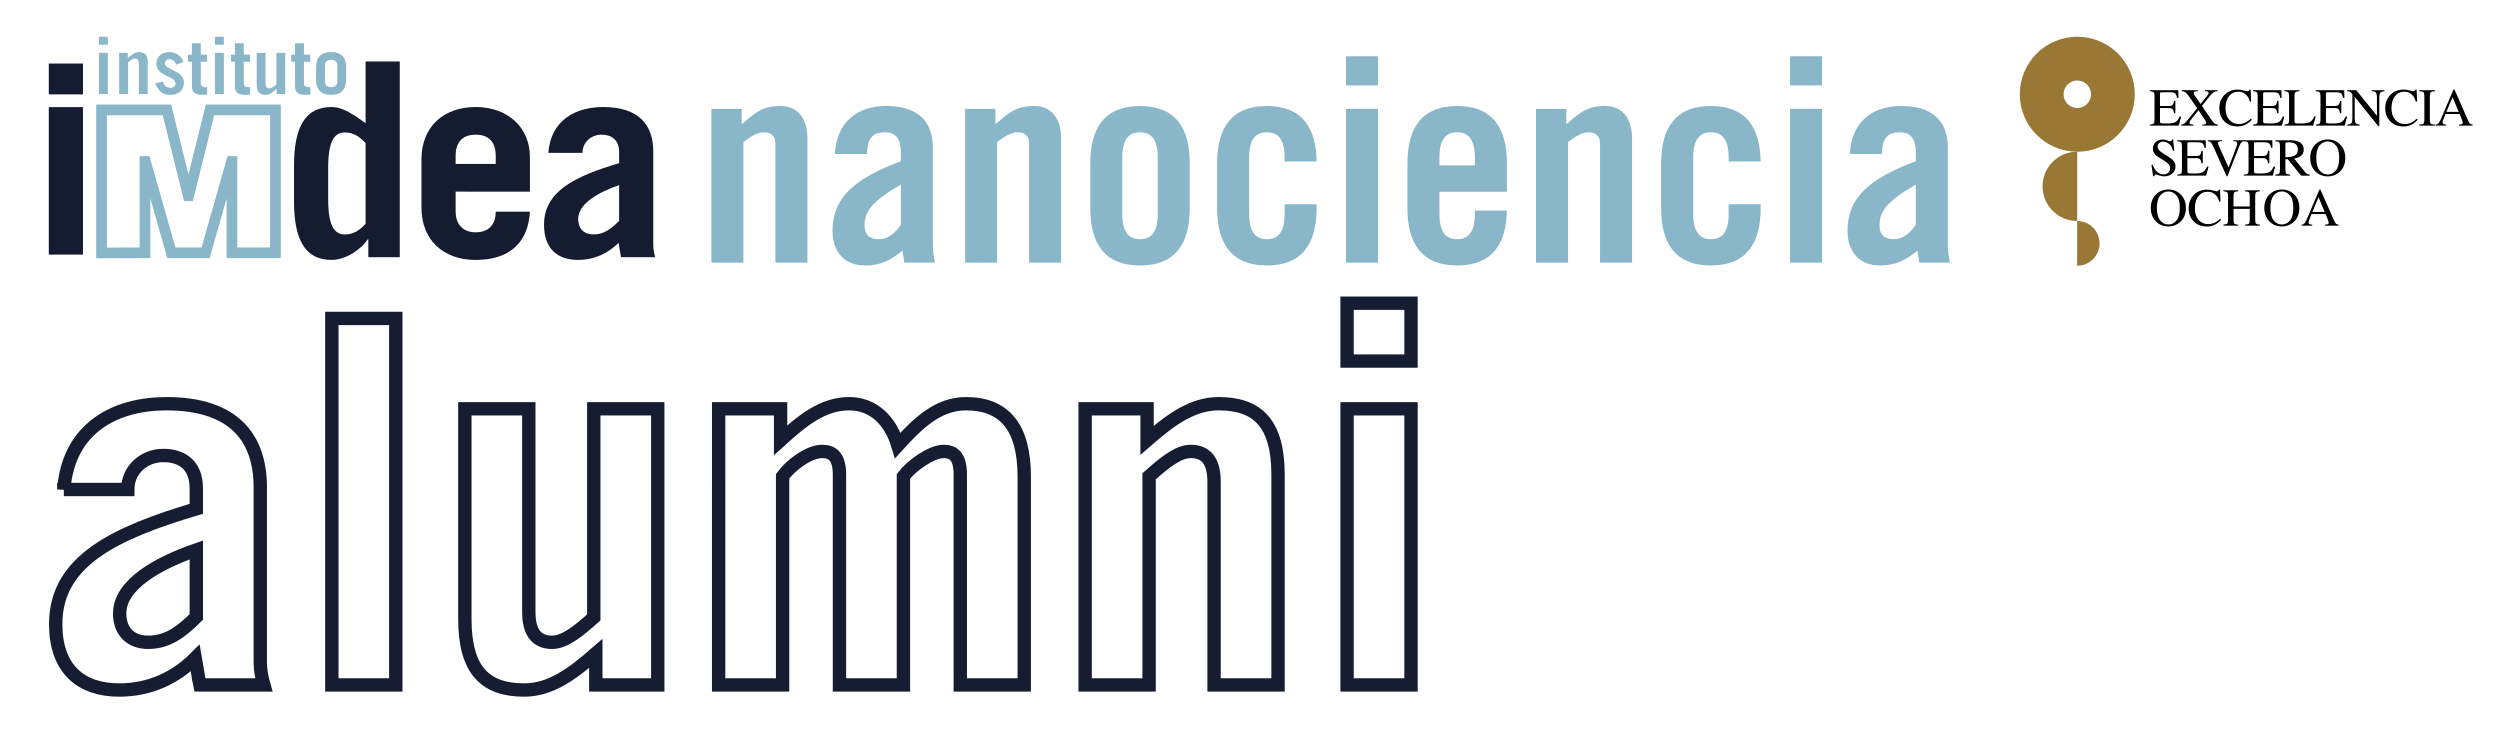
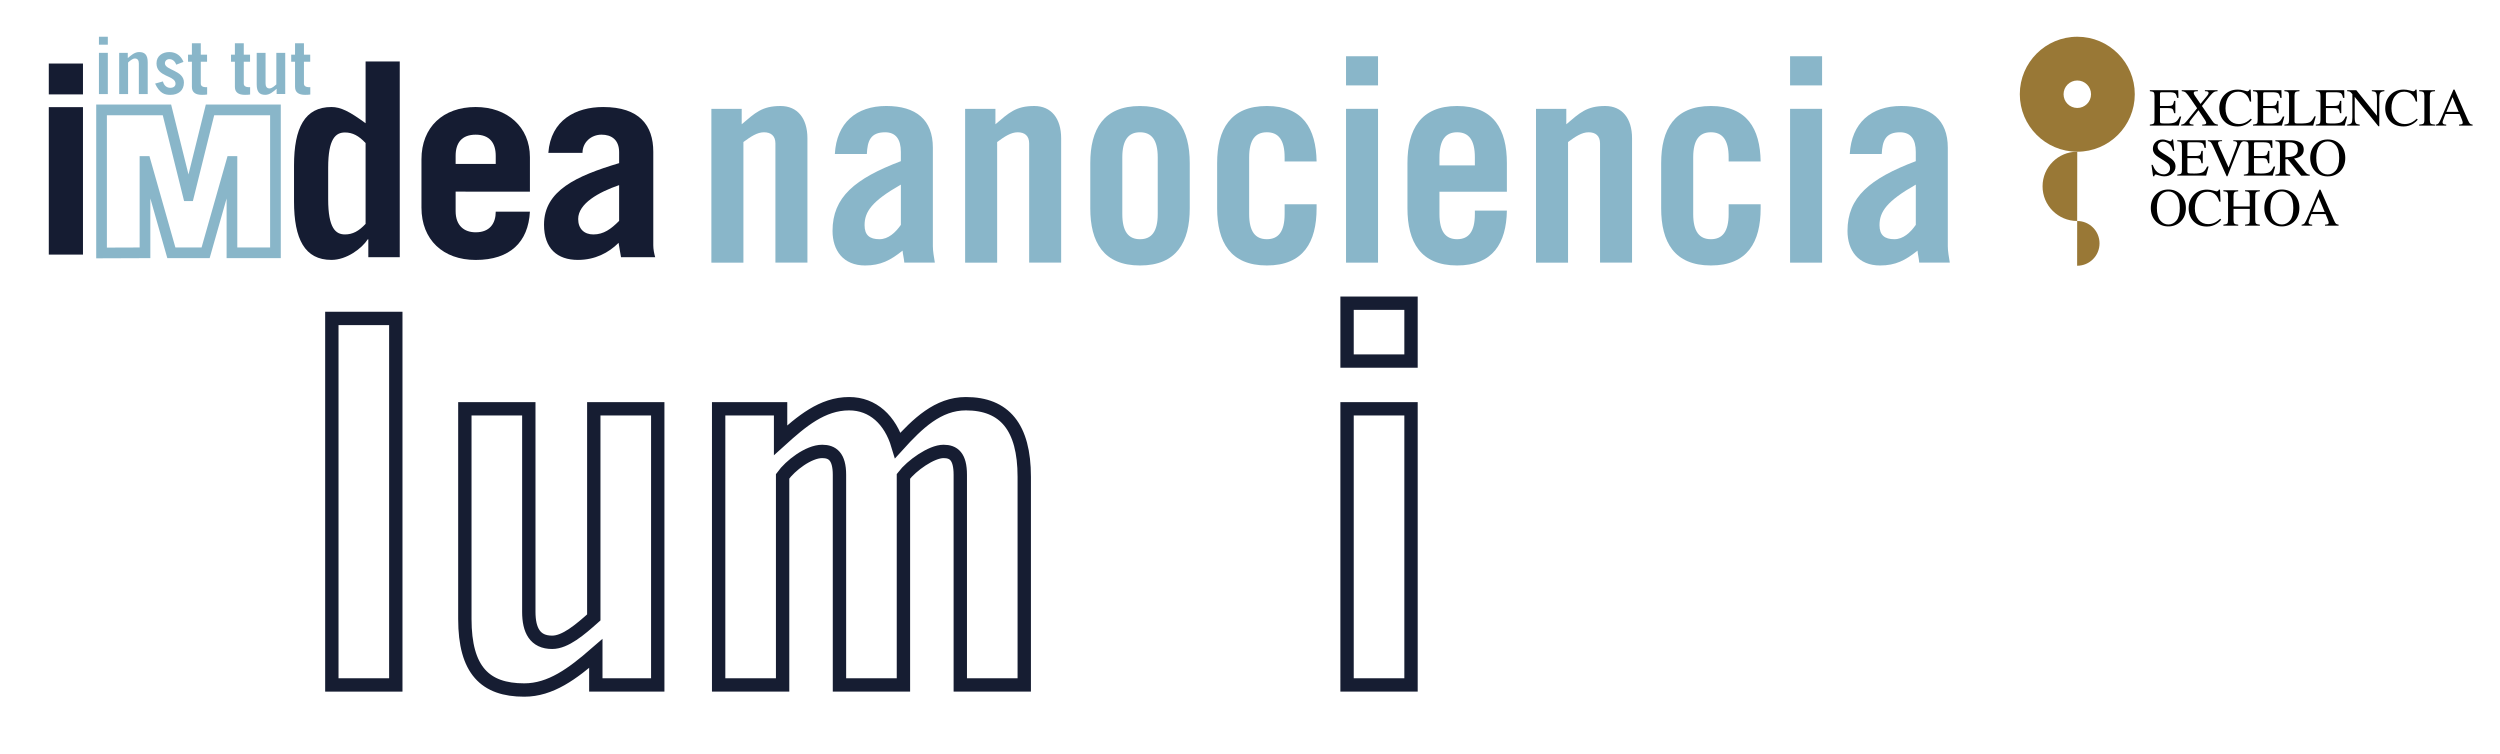
<svg xmlns="http://www.w3.org/2000/svg" version="1.1" id="Layer_1" x="0px" y="0px" width="187.113px" height="56.408px" viewBox="0 0 187.113 56.408" enable-background="new 0 0 187.113 56.408" xml:space="preserve">
  <g>
-     <path fill="none" stroke="#161D32" stroke-miterlimit="10" d="M4.777,36.637c0.342-4.597,3.837-6.421,7.675-6.421   c5.091,0,7.029,2.583,7.029,6.269v13.108c0,0.57,0.114,1.14,0.266,1.672H14.96c-0.114-0.532-0.19-1.178-0.342-2.014   c-1.406,1.406-3.305,2.394-5.699,2.394c-2.888,0-4.75-1.596-4.75-4.939c0-4.787,4.559-6.839,10.524-8.625v-1.52   c0-1.786-1.102-2.47-2.47-2.47c-1.444,0-2.66,1.064-2.66,2.545H4.777z M14.694,41.158c-2.85,0.988-5.737,2.583-5.737,4.749   c0,1.368,0.836,2.166,2.128,2.166c1.444,0,2.47-0.76,3.609-1.9V41.158z" />
    <path fill="none" stroke="#161D32" stroke-miterlimit="10" d="M24.837,23.833h4.787v27.432h-4.787V23.833z" />
    <path fill="none" stroke="#161D32" stroke-miterlimit="10" d="M49.229,30.596v20.669h-4.635v-2.355   c-1.748,1.52-3.382,2.735-5.357,2.735c-2.926,0-4.445-1.482-4.445-5.319V30.596h4.787v15.198c0,1.368,0.456,2.28,1.748,2.28   c0.987,0,2.09-0.95,3.115-1.862V30.596H49.229z" />
    <path fill="none" stroke="#161D32" stroke-miterlimit="10" d="M53.787,30.596h4.636v2.355c1.558-1.406,3.115-2.735,5.129-2.735   c1.786,0,3.078,1.216,3.647,3.115c1.482-1.633,3.002-3.115,5.092-3.115c2.888,0,4.369,1.748,4.369,5.471v15.578h-4.787V35.535   c0-1.368-0.494-1.748-1.254-1.748c-0.912,0-2.394,1.064-3.002,1.862v15.616H62.83V35.535c0-1.368-0.532-1.748-1.292-1.748   c-1.025,0-2.394,1.064-2.963,1.862v15.616h-4.788V30.596z" />
-     <path fill="none" stroke="#161D32" stroke-miterlimit="10" d="M81.217,51.265V30.596h4.636v2.355   c1.748-1.52,3.382-2.735,5.357-2.735c2.925,0,4.445,1.482,4.445,5.319v15.729h-4.787V36.067c0-1.368-0.456-2.28-1.748-2.28   c-0.988,0-2.09,0.95-3.115,1.862v15.616H81.217z" />
    <path fill="none" stroke="#161D32" stroke-miterlimit="10" d="M100.821,27.024v-4.332h4.787v4.332H100.821z M105.608,30.596v20.669   h-4.787V30.596H105.608z" />
  </g>
  <g>
    <path fill-rule="evenodd" clip-rule="evenodd" fill="#151C32" d="M29.92,19.252V4.599h-2.557v4.625   c-1.217-0.892-1.866-1.214-2.557-1.214c-1.987,0-2.8,1.542-2.8,4.381v2.68c0,2.84,0.813,4.382,2.8,4.382   c1.136,0,2.273-0.851,2.719-1.542h0.042v1.341H29.92z M27.363,16.755c-0.507,0.547-0.973,0.791-1.542,0.791   c-0.69,0-1.259-0.447-1.259-2.637v-2.355c0-2.191,0.568-2.639,1.259-2.639c0.569,0,1.035,0.248,1.542,0.792V16.755z" />
    <path fill-rule="evenodd" clip-rule="evenodd" fill="#151C32" d="M34.102,12.272v-0.609c0-0.976,0.466-1.583,1.501-1.583   c1.035,0,1.5,0.608,1.5,1.583v0.609H34.102z M39.662,14.341v-2.578c0-2.252-1.684-3.753-4.059-3.753   c-2.435,0-4.059,1.501-4.059,3.916v3.613c0,2.414,1.624,3.917,4.059,3.917c2.576,0,3.937-1.342,4.059-3.613h-2.559   c0,0.853-0.425,1.544-1.5,1.544c-0.853,0-1.501-0.489-1.501-1.584v-1.46H39.662z" />
    <path fill-rule="evenodd" clip-rule="evenodd" fill="#151C32" d="M46.339,16.532c-0.609,0.61-1.157,1.015-1.929,1.015   c-0.69,0-1.136-0.425-1.136-1.157c0-1.157,1.54-2.009,3.064-2.535V16.532z M43.598,11.439c0-0.792,0.65-1.36,1.423-1.36   c0.729,0,1.318,0.366,1.318,1.32v0.811c-3.188,0.955-5.622,2.049-5.622,4.607c0,1.785,0.994,2.636,2.536,2.636   c1.279,0,2.294-0.527,3.046-1.278c0.081,0.447,0.12,0.792,0.182,1.077h2.557c-0.081-0.286-0.143-0.59-0.143-0.894v-7.001   c0-1.968-1.033-3.347-3.752-3.347c-2.052,0-3.919,0.974-4.103,3.429H43.598z" />
    <polygon fill="none" points="10.852,18.921 10.852,12.087 10.883,12.087 12.825,18.921 15.389,18.921 17.331,12.087 17.36,12.087    17.36,18.921 20.616,18.921 20.616,8.225 15.718,8.225 14.123,14.651 14.091,14.651 12.495,8.225 7.6,8.225 7.6,18.933  " />
    <polygon fill="none" stroke="#89B6C9" stroke-width="0.8" stroke-miterlimit="3.864" points="10.852,18.921 10.852,12.087    10.883,12.087 12.825,18.921 15.389,18.921 17.331,12.087 17.36,12.087 17.36,18.921 20.616,18.921 20.616,8.225 15.718,8.225    14.123,14.651 14.091,14.651 12.495,8.225 7.6,8.225 7.6,18.933  " />
    <path fill="#89B6C9" d="M8.07,2.75H7.405v0.595H8.07V2.75z M7.405,7.042H8.07V3.955H7.405V7.042z" />
    <path fill="#89B6C9" d="M9.586,4.679c0.116-0.104,0.325-0.302,0.507-0.302c0.225,0,0.299,0.166,0.299,0.379v2.286h0.664V4.674   c0-0.571-0.22-0.778-0.644-0.778c-0.337,0-0.617,0.252-0.848,0.454V3.955H8.92v3.087h0.666V4.679z" />
    <path fill="#89B6C9" d="M12.676,3.896c-0.505,0-0.963,0.277-0.963,0.848c0,0.51,0.339,0.731,0.692,0.902l0.262,0.121   c0.204,0.097,0.47,0.23,0.47,0.496c0,0.197-0.155,0.309-0.386,0.309c-0.297,0-0.486-0.193-0.557-0.477l-0.586,0.161   c0.345,0.744,0.722,0.844,1.143,0.844c0.595,0,1.015-0.321,1.015-0.925c0-0.92-1.424-0.914-1.424-1.437   c0-0.18,0.144-0.314,0.328-0.314c0.228,0,0.418,0.141,0.521,0.417l0.541-0.207C13.554,4.187,13.193,3.896,12.676,3.896" />
    <path fill="#89B6C9" d="M14.363,6.505c0,0.424,0.287,0.594,0.756,0.594c0.129,0,0.257-0.006,0.384-0.025V6.523l-0.114,0.002   c-0.201,0-0.36-0.078-0.36-0.262V4.621h0.468V4.094h-0.468V3.237h-0.666v0.857h-0.29v0.527h0.29V6.505z" />
-     <path fill="#89B6C9" d="M16.753,2.75h-0.667v0.595h0.667V2.75z M16.087,7.042h0.667V3.955h-0.667V7.042z" />
    <path fill="#89B6C9" d="M17.581,6.505c0,0.424,0.287,0.594,0.756,0.594c0.127,0,0.256-0.006,0.383-0.025V6.523l-0.112,0.002   c-0.201,0-0.362-0.078-0.362-0.262V4.621h0.469V4.094h-0.469V3.237h-0.665v0.857H17.29v0.527h0.291V6.505z" />
    <path fill="#89B6C9" d="M20.682,6.318c-0.116,0.101-0.326,0.3-0.507,0.3c-0.225,0-0.299-0.166-0.299-0.379V3.955h-0.663V6.32   c0,0.571,0.22,0.779,0.643,0.779c0.337,0,0.617-0.254,0.849-0.456v0.395h0.643V3.955h-0.666V6.318z" />
    <path fill="#89B6C9" d="M22.083,6.505c0,0.424,0.29,0.594,0.756,0.594c0.13,0,0.257-0.006,0.385-0.025V6.523l-0.113,0.002   c-0.202,0-0.362-0.078-0.362-0.262V4.621h0.469V4.094h-0.469V3.237h-0.667v0.857h-0.288v0.527h0.288V6.505z" />
-     <path fill="#89B6C9" d="M24.782,4.469c0.268,0,0.462,0.137,0.462,0.402v1.253c0,0.267-0.194,0.401-0.462,0.401   c-0.265,0-0.459-0.135-0.459-0.401V4.871C24.323,4.606,24.518,4.469,24.782,4.469 M24.782,7.099c0.715,0,1.127-0.345,1.127-1.162   V5.058c0-0.814-0.412-1.161-1.127-1.161c-0.71,0-1.126,0.347-1.126,1.161v0.879C23.656,6.754,24.072,7.099,24.782,7.099" />
    <path fill="#89B6C9" d="M55.641,19.658v-9.029c0.555-0.406,1.028-0.728,1.539-0.728c0.514,0,0.856,0.257,0.856,0.835v8.921h2.396   V10.35c0-1.498-0.749-2.416-2.011-2.416c-1.392,0-1.903,0.514-2.908,1.367V8.146h-2.27v11.512H55.641z" />
    <path fill-rule="evenodd" clip-rule="evenodd" fill="#89B6C9" d="M67.425,16.831c-0.406,0.579-0.941,1.073-1.604,1.073   c-0.728,0-1.112-0.301-1.112-1.049c0-1.006,0.535-1.797,2.717-3.038V16.831z M64.88,11.527c0.042-0.985,0.276-1.626,1.369-1.626   c0.79,0,1.176,0.515,1.176,1.476v0.686c-3.442,1.304-5.114,2.694-5.114,5.219c0,1.476,0.814,2.588,2.439,2.588   c1.155,0,1.903-0.386,2.803-1.113c0.021,0.279,0.106,0.579,0.13,0.9h2.287c-0.063-0.385-0.149-0.858-0.149-1.22v-7.381   c0-2.096-1.262-3.123-3.485-3.123c-2.248,0-3.724,1.262-3.851,3.593H64.88z" />
    <path fill="#89B6C9" d="M74.632,19.658v-9.029c0.554-0.406,1.027-0.728,1.54-0.728s0.856,0.257,0.856,0.835v8.921h2.394V10.35   c0-1.498-0.748-2.416-2.01-2.416c-1.39,0-1.904,0.514-2.909,1.367V8.146h-2.268v11.512H74.632z" />
    <path fill-rule="evenodd" clip-rule="evenodd" fill="#8AB7CA" d="M81.602,15.592c0,2.523,0.982,4.278,3.724,4.278   c2.737,0,3.721-1.755,3.721-4.278v-3.38c0-2.524-0.983-4.277-3.721-4.277c-2.741,0-3.724,1.753-3.724,4.277V15.592z M86.651,16.02   c0,1.326-0.472,1.884-1.326,1.884c-0.857,0-1.326-0.558-1.326-1.884v-4.236c0-1.327,0.469-1.883,1.326-1.883   c0.854,0,1.326,0.556,1.326,1.883V16.02z" />
    <path fill="#89B6C9" d="M98.541,12.083c-0.042-2.46-1.024-4.149-3.722-4.149c-2.736,0-3.722,1.753-3.722,4.277v3.38   c0,2.523,0.985,4.278,3.722,4.278c2.739,0,3.722-1.755,3.722-4.278v-0.301h-2.393v0.729c0,1.326-0.473,1.884-1.329,1.884   s-1.326-0.558-1.326-1.884v-4.236c0-1.327,0.47-1.883,1.326-1.883s1.329,0.556,1.329,1.883v0.3H98.541z" />
    <path fill-rule="evenodd" clip-rule="evenodd" fill="#89B6C9" d="M103.139,4.21h-2.395v2.182h2.395V4.21z M103.139,8.146h-2.395   v11.512h2.395V8.146z" />
    <path fill-rule="evenodd" clip-rule="evenodd" fill="#89B6C9" d="M112.783,12.211c0-2.524-0.982-4.277-3.724-4.277   c-2.735,0-3.718,1.753-3.718,4.277v3.38c0,2.523,0.982,4.278,3.718,4.278c2.676,0,3.682-1.669,3.724-4.106h-2.396v0.256   c0,1.326-0.471,1.884-1.328,1.884c-0.854,0-1.323-0.558-1.323-1.884v-1.667h5.047V12.211z M107.736,12.381v-0.598   c0-1.327,0.47-1.883,1.323-1.883c0.857,0,1.328,0.556,1.328,1.883v0.598H107.736z" />
    <path fill="#89B6C9" d="M117.361,19.658v-9.029c0.555-0.406,1.025-0.728,1.539-0.728c0.513,0,0.855,0.257,0.855,0.835v8.921h2.396   V10.35c0-1.498-0.748-2.416-2.011-2.416c-1.391,0-1.904,0.514-2.91,1.367V8.146h-2.268v11.512H117.361z" />
    <path fill="#89B6C9" d="M131.776,12.083c-0.041-2.46-1.026-4.149-3.723-4.149c-2.741,0-3.723,1.753-3.723,4.277v3.38   c0,2.523,0.981,4.278,3.723,4.278c2.737,0,3.723-1.755,3.723-4.278v-0.301h-2.395v0.729c0,1.326-0.475,1.884-1.328,1.884   c-0.854,0-1.325-0.558-1.325-1.884v-4.236c0-1.327,0.471-1.883,1.325-1.883c0.854,0,1.328,0.556,1.328,1.883v0.3H131.776z" />
    <path fill-rule="evenodd" clip-rule="evenodd" fill="#89B6C9" d="M136.374,4.21h-2.396v2.182h2.396V4.21z M136.374,8.146h-2.396   v11.512h2.396V8.146z" />
    <path fill-rule="evenodd" clip-rule="evenodd" fill="#89B6C9" d="M143.388,16.831c-0.405,0.579-0.941,1.073-1.604,1.073   c-0.726,0-1.112-0.301-1.112-1.049c0-1.006,0.536-1.797,2.717-3.038V16.831z M140.84,11.527c0.045-0.985,0.28-1.626,1.371-1.626   c0.791,0,1.177,0.515,1.177,1.476v0.686c-3.444,1.304-5.112,2.694-5.112,5.219c0,1.476,0.813,2.588,2.439,2.588   c1.154,0,1.904-0.386,2.802-1.113c0.019,0.279,0.106,0.579,0.127,0.9h2.29c-0.064-0.385-0.15-0.858-0.15-1.22v-7.381   c0-2.096-1.261-3.123-3.489-3.123c-2.244,0-3.72,1.262-3.849,3.593H140.84z" />
    <path fill-rule="evenodd" clip-rule="evenodd" fill="#151C32" d="M6.21,4.754H3.652v2.312H6.21V4.754z M3.652,19.056H6.21V8.017   H3.652V19.056z" />
  </g>
  <g>
    <g>
      <g>
-         <path fill="#997836" d="M155.466,16.54c0.926,0,1.675,0.751,1.674,1.676c0,0.926-0.751,1.675-1.677,1.674L155.466,16.54z" />
+         <path fill="#997836" d="M155.466,16.54c0.926,0,1.675,0.751,1.674,1.676c0,0.926-0.751,1.675-1.677,1.674L155.466,16.54" />
        <path fill="#997836" d="M155.466,16.54c-1.432-0.002-2.591-1.163-2.59-2.596c0.001-1.432,1.162-2.591,2.596-2.59L155.466,16.54z" />
      </g>
      <path fill="#997836" d="M151.173,7.048c0.002-2.375,1.931-4.3,4.307-4.298s4.301,1.931,4.298,4.307    c-0.002,2.376-1.931,4.3-4.306,4.298C153.095,11.352,151.171,9.424,151.173,7.048z M155.475,8.081c0.567,0,1.029-0.46,1.029-1.027    c0.001-0.568-0.46-1.029-1.027-1.029c-0.568,0-1.029,0.459-1.029,1.027C154.446,7.619,154.906,8.08,155.475,8.081z" />
    </g>
    <g>
      <path d="M160.905,9.327c0.146-0.015,0.242-0.042,0.286-0.079s0.064-0.13,0.064-0.281V7.186c0-0.142-0.021-0.235-0.063-0.279    c-0.044-0.044-0.14-0.07-0.287-0.081V6.751h2.127l0.015,0.573h-0.104c-0.033-0.176-0.084-0.291-0.151-0.342    c-0.068-0.052-0.22-0.078-0.454-0.078h-0.545c-0.059,0-0.096,0.01-0.108,0.028c-0.015,0.02-0.021,0.055-0.021,0.107v0.893h0.616    c0.172,0,0.281-0.025,0.327-0.076c0.048-0.051,0.084-0.153,0.114-0.307h0.094v0.924h-0.094c-0.031-0.155-0.068-0.257-0.115-0.308    c-0.047-0.05-0.155-0.075-0.326-0.075h-0.616v0.991c0,0.08,0.024,0.127,0.074,0.141c0.05,0.014,0.201,0.021,0.452,0.021    c0.271,0,0.472-0.029,0.602-0.089c0.129-0.059,0.244-0.203,0.348-0.431h0.112l-0.183,0.677h-2.164V9.327z" />
      <path d="M163.252,9.327c0.105-0.012,0.188-0.04,0.243-0.085c0.056-0.045,0.165-0.17,0.332-0.375l0.617-0.765l-0.438-0.643    c-0.19-0.28-0.325-0.454-0.402-0.522s-0.182-0.106-0.311-0.11V6.751h1.206v0.075c-0.116,0.003-0.193,0.011-0.228,0.023    c-0.053,0.017-0.08,0.054-0.08,0.111c0,0.036,0.014,0.08,0.039,0.13c0.013,0.025,0.03,0.056,0.056,0.089l0.412,0.599l0.449-0.547    c0.065-0.08,0.111-0.143,0.134-0.191c0.014-0.029,0.021-0.055,0.021-0.078c0-0.059-0.029-0.098-0.086-0.117    c-0.035-0.012-0.098-0.019-0.19-0.019V6.751h0.948v0.075c-0.107,0.002-0.189,0.019-0.248,0.05    c-0.093,0.051-0.208,0.161-0.345,0.33l-0.578,0.726l0.759,1.098c0.081,0.119,0.147,0.194,0.202,0.226    c0.054,0.032,0.134,0.056,0.237,0.071v0.074h-1.177V9.327c0.113-0.003,0.191-0.013,0.235-0.03c0.045-0.017,0.067-0.05,0.067-0.099    c0-0.042-0.029-0.112-0.089-0.209c-0.06-0.097-0.223-0.343-0.492-0.737l-0.471,0.59c-0.067,0.087-0.116,0.15-0.144,0.191    c-0.043,0.064-0.064,0.111-0.064,0.142c0,0.057,0.035,0.097,0.103,0.121c0.04,0.014,0.108,0.024,0.204,0.031v0.074h-0.923V9.327z" />
      <path d="M167.934,6.769c0.152,0.044,0.237,0.065,0.255,0.065c0.039,0,0.074-0.011,0.108-0.032    c0.033-0.021,0.058-0.053,0.071-0.097h0.083l0.037,0.899h-0.092c-0.053-0.179-0.123-0.322-0.209-0.432    c-0.164-0.207-0.386-0.31-0.663-0.31c-0.279,0-0.509,0.111-0.688,0.333c-0.178,0.222-0.267,0.527-0.267,0.915    c0,0.357,0.094,0.642,0.28,0.855c0.188,0.213,0.424,0.32,0.712,0.32c0.207,0,0.397-0.05,0.572-0.149    c0.1-0.056,0.21-0.141,0.33-0.254l0.075,0.074c-0.09,0.112-0.199,0.21-0.331,0.295c-0.224,0.143-0.468,0.215-0.729,0.215    c-0.43,0-0.771-0.137-1.024-0.412c-0.232-0.254-0.35-0.572-0.35-0.952c0-0.39,0.123-0.717,0.369-0.981    c0.26-0.278,0.598-0.416,1.014-0.416C167.632,6.705,167.78,6.726,167.934,6.769z" />
      <path d="M168.625,9.327c0.147-0.015,0.243-0.042,0.286-0.079c0.044-0.037,0.065-0.13,0.065-0.281V7.186    c0-0.142-0.021-0.235-0.063-0.279c-0.043-0.044-0.14-0.07-0.288-0.081V6.751h2.127l0.015,0.573h-0.102    c-0.034-0.176-0.085-0.291-0.153-0.342c-0.067-0.052-0.219-0.078-0.454-0.078h-0.544c-0.06,0-0.096,0.01-0.108,0.028    c-0.015,0.02-0.021,0.055-0.021,0.107v0.893h0.618c0.17,0,0.279-0.025,0.326-0.076c0.047-0.051,0.085-0.153,0.113-0.307h0.094    v0.924h-0.094c-0.029-0.155-0.068-0.257-0.115-0.308c-0.047-0.05-0.155-0.075-0.324-0.075h-0.618v0.991    c0,0.08,0.024,0.127,0.075,0.141c0.051,0.014,0.201,0.021,0.452,0.021c0.271,0,0.472-0.029,0.601-0.089    c0.13-0.059,0.246-0.203,0.349-0.431h0.111l-0.183,0.677h-2.164V9.327z" />
      <path d="M170.975,9.327c0.147-0.015,0.243-0.042,0.286-0.079c0.044-0.037,0.065-0.13,0.065-0.281V7.186    c0-0.142-0.021-0.235-0.063-0.279c-0.044-0.044-0.14-0.07-0.289-0.081V6.751h1.131v0.075c-0.147,0.007-0.245,0.031-0.297,0.071    c-0.05,0.041-0.074,0.127-0.074,0.261v1.924c0,0.044,0.007,0.079,0.021,0.104c0.016,0.025,0.048,0.042,0.099,0.048    c0.031,0.004,0.063,0.007,0.095,0.008c0.034,0.001,0.097,0.001,0.188,0.001c0.355,0,0.598-0.029,0.723-0.088    c0.124-0.059,0.246-0.208,0.363-0.449h0.102l-0.195,0.694h-2.155V9.327z" />
      <path d="M173.325,9.327c0.147-0.015,0.243-0.042,0.286-0.079c0.044-0.037,0.065-0.13,0.065-0.281V7.186    c0-0.142-0.021-0.235-0.063-0.279c-0.044-0.044-0.14-0.07-0.288-0.081V6.751h2.128l0.013,0.573h-0.102    c-0.034-0.176-0.085-0.291-0.152-0.342c-0.068-0.052-0.219-0.078-0.454-0.078h-0.545c-0.059,0-0.095,0.01-0.108,0.028    c-0.014,0.02-0.021,0.055-0.021,0.107v0.893h0.618c0.17,0,0.278-0.025,0.326-0.076c0.047-0.051,0.084-0.153,0.113-0.307h0.094    v0.924h-0.094c-0.03-0.155-0.068-0.257-0.115-0.308c-0.047-0.05-0.155-0.075-0.324-0.075h-0.618v0.991    c0,0.08,0.024,0.127,0.074,0.141c0.052,0.014,0.201,0.021,0.453,0.021c0.271,0,0.471-0.029,0.601-0.089    c0.129-0.059,0.245-0.203,0.348-0.431h0.112l-0.183,0.677h-2.164V9.327z" />
      <path d="M175.675,9.327c0.165-0.017,0.272-0.055,0.318-0.112c0.047-0.059,0.07-0.193,0.07-0.404V7.046l-0.054-0.064    c-0.06-0.069-0.109-0.112-0.15-0.127c-0.041-0.017-0.102-0.026-0.185-0.028V6.751h0.684l1.545,1.916V7.336    c0-0.219-0.031-0.361-0.097-0.428c-0.044-0.042-0.139-0.07-0.286-0.083V6.751h0.94v0.075c-0.151,0.015-0.254,0.052-0.305,0.111    c-0.051,0.059-0.076,0.193-0.076,0.403v2.108h-0.068l-1.771-2.196v1.559c0,0.218,0.031,0.361,0.096,0.428    c0.042,0.042,0.136,0.072,0.279,0.088v0.074h-0.94V9.327z" />
      <path d="M180.353,6.769c0.153,0.044,0.239,0.065,0.256,0.065c0.039,0,0.075-0.011,0.109-0.032c0.034-0.021,0.058-0.053,0.07-0.097    h0.084l0.037,0.899h-0.092c-0.054-0.179-0.124-0.322-0.21-0.432c-0.164-0.207-0.385-0.31-0.662-0.31    c-0.281,0-0.509,0.111-0.688,0.333c-0.179,0.222-0.268,0.527-0.268,0.915c0,0.357,0.095,0.642,0.28,0.855    c0.188,0.213,0.425,0.32,0.712,0.32c0.207,0,0.398-0.05,0.572-0.149c0.101-0.056,0.21-0.141,0.331-0.254l0.074,0.074    c-0.089,0.112-0.199,0.21-0.331,0.295c-0.223,0.143-0.467,0.215-0.729,0.215c-0.431,0-0.772-0.137-1.025-0.412    c-0.232-0.254-0.35-0.572-0.35-0.952c0-0.39,0.123-0.717,0.37-0.981c0.259-0.278,0.597-0.416,1.012-0.416    C180.052,6.705,180.201,6.726,180.353,6.769z" />
      <path d="M181.064,9.327c0.163-0.012,0.27-0.036,0.317-0.073s0.072-0.133,0.072-0.287V7.186c0-0.148-0.024-0.242-0.072-0.285    s-0.154-0.067-0.317-0.075V6.751h1.186v0.075c-0.162,0.007-0.269,0.032-0.316,0.075c-0.049,0.042-0.073,0.137-0.073,0.285v1.781    c0,0.154,0.024,0.25,0.073,0.287c0.048,0.037,0.154,0.061,0.316,0.073v0.074h-1.186V9.327z" />
      <path d="M182.297,9.401V9.327c0.103-0.012,0.181-0.05,0.231-0.117c0.052-0.066,0.141-0.246,0.265-0.541l0.836-1.964h0.079    l0.997,2.27c0.066,0.15,0.12,0.244,0.159,0.279c0.04,0.036,0.106,0.06,0.2,0.073v0.074h-1.018V9.327    c0.116-0.011,0.192-0.023,0.227-0.038c0.033-0.015,0.051-0.052,0.051-0.11c0-0.02-0.007-0.054-0.021-0.104    c-0.013-0.049-0.03-0.101-0.054-0.155l-0.16-0.386h-1.057c-0.104,0.262-0.165,0.422-0.186,0.48s-0.03,0.104-0.03,0.137    c0,0.067,0.027,0.114,0.082,0.14c0.033,0.016,0.098,0.028,0.191,0.036v0.074H182.297z M184.021,8.372l-0.459-1.102l-0.461,1.102    H184.021z" />
      <path d="M161.118,12.34c0.067,0.18,0.146,0.323,0.237,0.43c0.159,0.187,0.356,0.28,0.592,0.28c0.128,0,0.237-0.041,0.331-0.122    c0.093-0.081,0.14-0.193,0.14-0.338c0-0.13-0.047-0.244-0.141-0.34c-0.061-0.061-0.189-0.153-0.386-0.276l-0.342-0.213    c-0.104-0.065-0.185-0.131-0.246-0.197c-0.113-0.127-0.17-0.267-0.17-0.419c0-0.202,0.067-0.37,0.2-0.504    c0.135-0.134,0.313-0.201,0.535-0.201c0.091,0,0.2,0.022,0.329,0.067c0.128,0.045,0.202,0.068,0.22,0.068    c0.05,0,0.084-0.012,0.104-0.036c0.019-0.023,0.032-0.057,0.043-0.1h0.082l0.088,0.852h-0.095    c-0.066-0.256-0.17-0.436-0.314-0.538s-0.286-0.152-0.428-0.152c-0.109,0-0.205,0.032-0.286,0.097    c-0.081,0.064-0.122,0.154-0.122,0.269c0,0.103,0.031,0.191,0.094,0.264c0.063,0.074,0.159,0.152,0.291,0.232l0.352,0.218    c0.221,0.135,0.376,0.259,0.465,0.373c0.09,0.115,0.135,0.25,0.135,0.407c0,0.21-0.079,0.385-0.237,0.526    c-0.159,0.141-0.362,0.211-0.607,0.211c-0.124,0-0.255-0.023-0.388-0.071c-0.135-0.047-0.213-0.07-0.233-0.07    c-0.046,0-0.077,0.014-0.095,0.042c-0.016,0.029-0.026,0.06-0.032,0.092h-0.087l-0.12-0.853H161.118z" />
      <path d="M162.956,13.072c0.146-0.016,0.242-0.042,0.285-0.079c0.045-0.038,0.066-0.131,0.066-0.281V10.93    c0-0.142-0.021-0.235-0.064-0.279c-0.044-0.043-0.14-0.07-0.287-0.081v-0.074h2.127l0.014,0.573h-0.103    c-0.033-0.177-0.084-0.291-0.151-0.343c-0.068-0.052-0.22-0.078-0.454-0.078h-0.546c-0.058,0-0.095,0.009-0.107,0.028    c-0.015,0.019-0.021,0.054-0.021,0.107v0.893h0.618c0.17,0,0.278-0.025,0.326-0.076c0.047-0.051,0.083-0.153,0.113-0.308h0.094    v0.925h-0.094c-0.031-0.155-0.068-0.257-0.115-0.307c-0.047-0.051-0.156-0.076-0.324-0.076h-0.618v0.991    c0,0.08,0.024,0.126,0.074,0.141c0.051,0.015,0.201,0.021,0.452,0.021c0.271,0,0.472-0.03,0.602-0.089    c0.129-0.059,0.244-0.203,0.348-0.432h0.112l-0.183,0.677h-2.164V13.072z" />
      <path d="M166.31,10.496v0.068c-0.1,0.001-0.167,0.008-0.203,0.021c-0.064,0.021-0.097,0.063-0.097,0.128    c0,0.033,0.012,0.08,0.034,0.139c0.023,0.06,0.065,0.159,0.127,0.297l0.628,1.394l0.568-1.509    c0.026-0.067,0.045-0.123,0.058-0.169c0.012-0.046,0.02-0.084,0.02-0.114c0-0.078-0.034-0.13-0.101-0.159    c-0.038-0.016-0.103-0.025-0.192-0.028v-0.068h0.82v0.068c-0.086,0.012-0.148,0.035-0.189,0.069    c-0.061,0.051-0.121,0.153-0.182,0.307l-0.886,2.252h-0.062l-0.99-2.201c-0.082-0.187-0.149-0.302-0.199-0.348    s-0.124-0.072-0.22-0.079v-0.068H166.31z" />
      <path d="M167.94,13.072c0.148-0.016,0.243-0.042,0.287-0.079c0.044-0.038,0.066-0.131,0.066-0.281V10.93    c0-0.142-0.021-0.235-0.065-0.279c-0.043-0.043-0.139-0.07-0.288-0.081v-0.074h2.129l0.013,0.573h-0.102    c-0.035-0.177-0.085-0.291-0.152-0.343c-0.068-0.052-0.219-0.078-0.453-0.078h-0.546c-0.059,0-0.095,0.009-0.109,0.028    c-0.013,0.019-0.021,0.054-0.021,0.107v0.893h0.618c0.17,0,0.279-0.025,0.326-0.076c0.048-0.051,0.085-0.153,0.114-0.308h0.093    v0.925h-0.093c-0.03-0.155-0.069-0.257-0.115-0.307c-0.048-0.051-0.156-0.076-0.325-0.076h-0.618v0.991    c0,0.08,0.025,0.126,0.075,0.141c0.052,0.015,0.201,0.021,0.452,0.021c0.271,0,0.473-0.03,0.602-0.089s0.245-0.203,0.348-0.432    h0.111l-0.182,0.677h-2.165V13.072z" />
      <path d="M170.299,13.072c0.153-0.015,0.25-0.044,0.287-0.09c0.038-0.046,0.058-0.151,0.058-0.317V10.93    c0-0.141-0.021-0.233-0.063-0.276c-0.043-0.044-0.137-0.072-0.281-0.083v-0.074h1.109c0.23,0,0.422,0.029,0.576,0.088    c0.293,0.11,0.438,0.314,0.438,0.611c0,0.198-0.064,0.351-0.194,0.458c-0.129,0.107-0.307,0.177-0.529,0.211l0.825,1.016    c0.052,0.063,0.103,0.107,0.153,0.136s0.115,0.046,0.195,0.055v0.074h-0.645l-1.002-1.233l-0.176,0.009v0.79    c0,0.148,0.022,0.242,0.067,0.282c0.045,0.039,0.143,0.065,0.294,0.079v0.074h-1.112V13.072z M171.667,11.683    c0.213-0.087,0.318-0.251,0.318-0.491c0-0.232-0.094-0.39-0.284-0.475c-0.103-0.045-0.236-0.068-0.405-0.068    c-0.113,0-0.183,0.008-0.208,0.024c-0.025,0.017-0.038,0.055-0.038,0.114v0.986C171.338,11.762,171.545,11.732,171.667,11.683z" />
      <path d="M173.312,10.793c0.245-0.236,0.549-0.354,0.908-0.354c0.361,0,0.666,0.119,0.912,0.356c0.266,0.257,0.4,0.599,0.4,1.026    c0,0.435-0.139,0.78-0.414,1.037c-0.249,0.229-0.548,0.344-0.898,0.344c-0.376,0-0.687-0.127-0.936-0.381    c-0.249-0.259-0.376-0.592-0.376-1C172.908,11.394,173.043,11.051,173.312,10.793z M173.61,12.755    c0.166,0.201,0.369,0.302,0.61,0.302c0.236,0,0.438-0.098,0.605-0.294c0.169-0.196,0.252-0.51,0.252-0.942    c0-0.436-0.084-0.751-0.255-0.946c-0.168-0.194-0.37-0.291-0.603-0.291c-0.239,0-0.443,0.1-0.609,0.302    c-0.167,0.202-0.249,0.513-0.249,0.935C173.362,12.243,173.444,12.555,173.61,12.755z" />
      <path d="M161.381,14.538c0.247-0.235,0.55-0.354,0.91-0.354c0.361,0,0.665,0.119,0.91,0.356c0.268,0.257,0.402,0.599,0.402,1.026    c0,0.435-0.139,0.78-0.415,1.037c-0.248,0.229-0.547,0.344-0.897,0.344c-0.375,0-0.688-0.127-0.935-0.381    c-0.252-0.259-0.378-0.593-0.378-1C160.979,15.139,161.113,14.796,161.381,14.538z M161.681,16.5    c0.167,0.202,0.369,0.302,0.611,0.302c0.235,0,0.438-0.098,0.605-0.294c0.168-0.196,0.252-0.51,0.252-0.942    c0-0.436-0.084-0.751-0.255-0.946c-0.17-0.194-0.37-0.291-0.603-0.291c-0.239,0-0.443,0.101-0.61,0.302    c-0.166,0.202-0.249,0.513-0.249,0.935S161.516,16.298,161.681,16.5z" />
      <path d="M165.64,14.259c0.151,0.042,0.238,0.064,0.256,0.064c0.038,0,0.074-0.011,0.107-0.031c0.034-0.021,0.058-0.054,0.07-0.098    h0.085l0.036,0.899h-0.092c-0.053-0.179-0.123-0.322-0.21-0.432c-0.163-0.206-0.383-0.309-0.661-0.309    c-0.281,0-0.511,0.11-0.688,0.332c-0.179,0.222-0.268,0.526-0.268,0.915c0,0.357,0.094,0.643,0.28,0.856    c0.188,0.213,0.425,0.319,0.712,0.319c0.207,0,0.398-0.05,0.572-0.148c0.1-0.056,0.21-0.141,0.33-0.254l0.075,0.074    c-0.089,0.112-0.199,0.211-0.331,0.295c-0.224,0.144-0.467,0.215-0.729,0.215c-0.431,0-0.772-0.138-1.025-0.413    c-0.233-0.254-0.35-0.571-0.35-0.952c0-0.39,0.123-0.717,0.369-0.982c0.259-0.277,0.598-0.417,1.013-0.417    C165.338,14.194,165.487,14.216,165.64,14.259z" />
      <path d="M166.407,16.816c0.155-0.017,0.254-0.045,0.293-0.086s0.059-0.148,0.059-0.32v-1.735c0-0.144-0.021-0.237-0.065-0.279    c-0.043-0.043-0.14-0.069-0.286-0.08v-0.074h1.11v0.074c-0.146,0.011-0.242,0.037-0.286,0.08    c-0.043,0.042-0.065,0.136-0.065,0.279v0.78h1.216v-0.78c0-0.144-0.021-0.237-0.063-0.279c-0.044-0.043-0.14-0.069-0.289-0.08    v-0.074h1.11v0.074c-0.146,0.011-0.242,0.037-0.286,0.08c-0.043,0.042-0.065,0.136-0.065,0.279v1.782    c0,0.145,0.022,0.238,0.065,0.279c0.044,0.041,0.14,0.067,0.286,0.081v0.074h-1.11v-0.074c0.158-0.016,0.257-0.044,0.295-0.085    c0.039-0.042,0.058-0.149,0.058-0.321v-0.778h-1.216v0.825c0,0.145,0.022,0.238,0.065,0.28c0.044,0.042,0.14,0.068,0.286,0.08    v0.074h-1.11V16.816z" />
      <path d="M169.876,14.538c0.246-0.235,0.55-0.354,0.91-0.354c0.361,0,0.665,0.119,0.91,0.356c0.268,0.257,0.402,0.599,0.402,1.026    c0,0.435-0.139,0.78-0.415,1.037c-0.248,0.229-0.548,0.344-0.897,0.344c-0.377,0-0.688-0.127-0.936-0.381    c-0.252-0.259-0.377-0.593-0.377-1C169.474,15.139,169.608,14.796,169.876,14.538z M170.176,16.5    c0.166,0.202,0.369,0.302,0.611,0.302c0.235,0,0.438-0.098,0.604-0.294c0.168-0.196,0.252-0.51,0.252-0.942    c0-0.436-0.085-0.751-0.254-0.946c-0.17-0.194-0.371-0.291-0.603-0.291c-0.241,0-0.443,0.101-0.61,0.302    c-0.166,0.202-0.249,0.513-0.249,0.935S170.01,16.298,170.176,16.5z" />
      <path d="M172.265,16.89v-0.074c0.104-0.011,0.181-0.05,0.232-0.116c0.051-0.066,0.139-0.246,0.265-0.541l0.834-1.965h0.079    l0.999,2.27c0.066,0.151,0.119,0.243,0.159,0.28c0.039,0.035,0.105,0.059,0.199,0.072v0.074h-1.018v-0.074    c0.117-0.01,0.191-0.023,0.227-0.038c0.033-0.015,0.051-0.052,0.051-0.11c0-0.02-0.007-0.054-0.021-0.104    c-0.012-0.048-0.03-0.101-0.054-0.155l-0.161-0.386h-1.055c-0.104,0.263-0.166,0.422-0.187,0.48s-0.03,0.104-0.03,0.137    c0,0.067,0.027,0.114,0.082,0.141c0.034,0.015,0.099,0.027,0.192,0.034v0.074H172.265z M173.99,15.862l-0.459-1.103l-0.461,1.103    H173.99z" />
    </g>
  </g>
</svg>